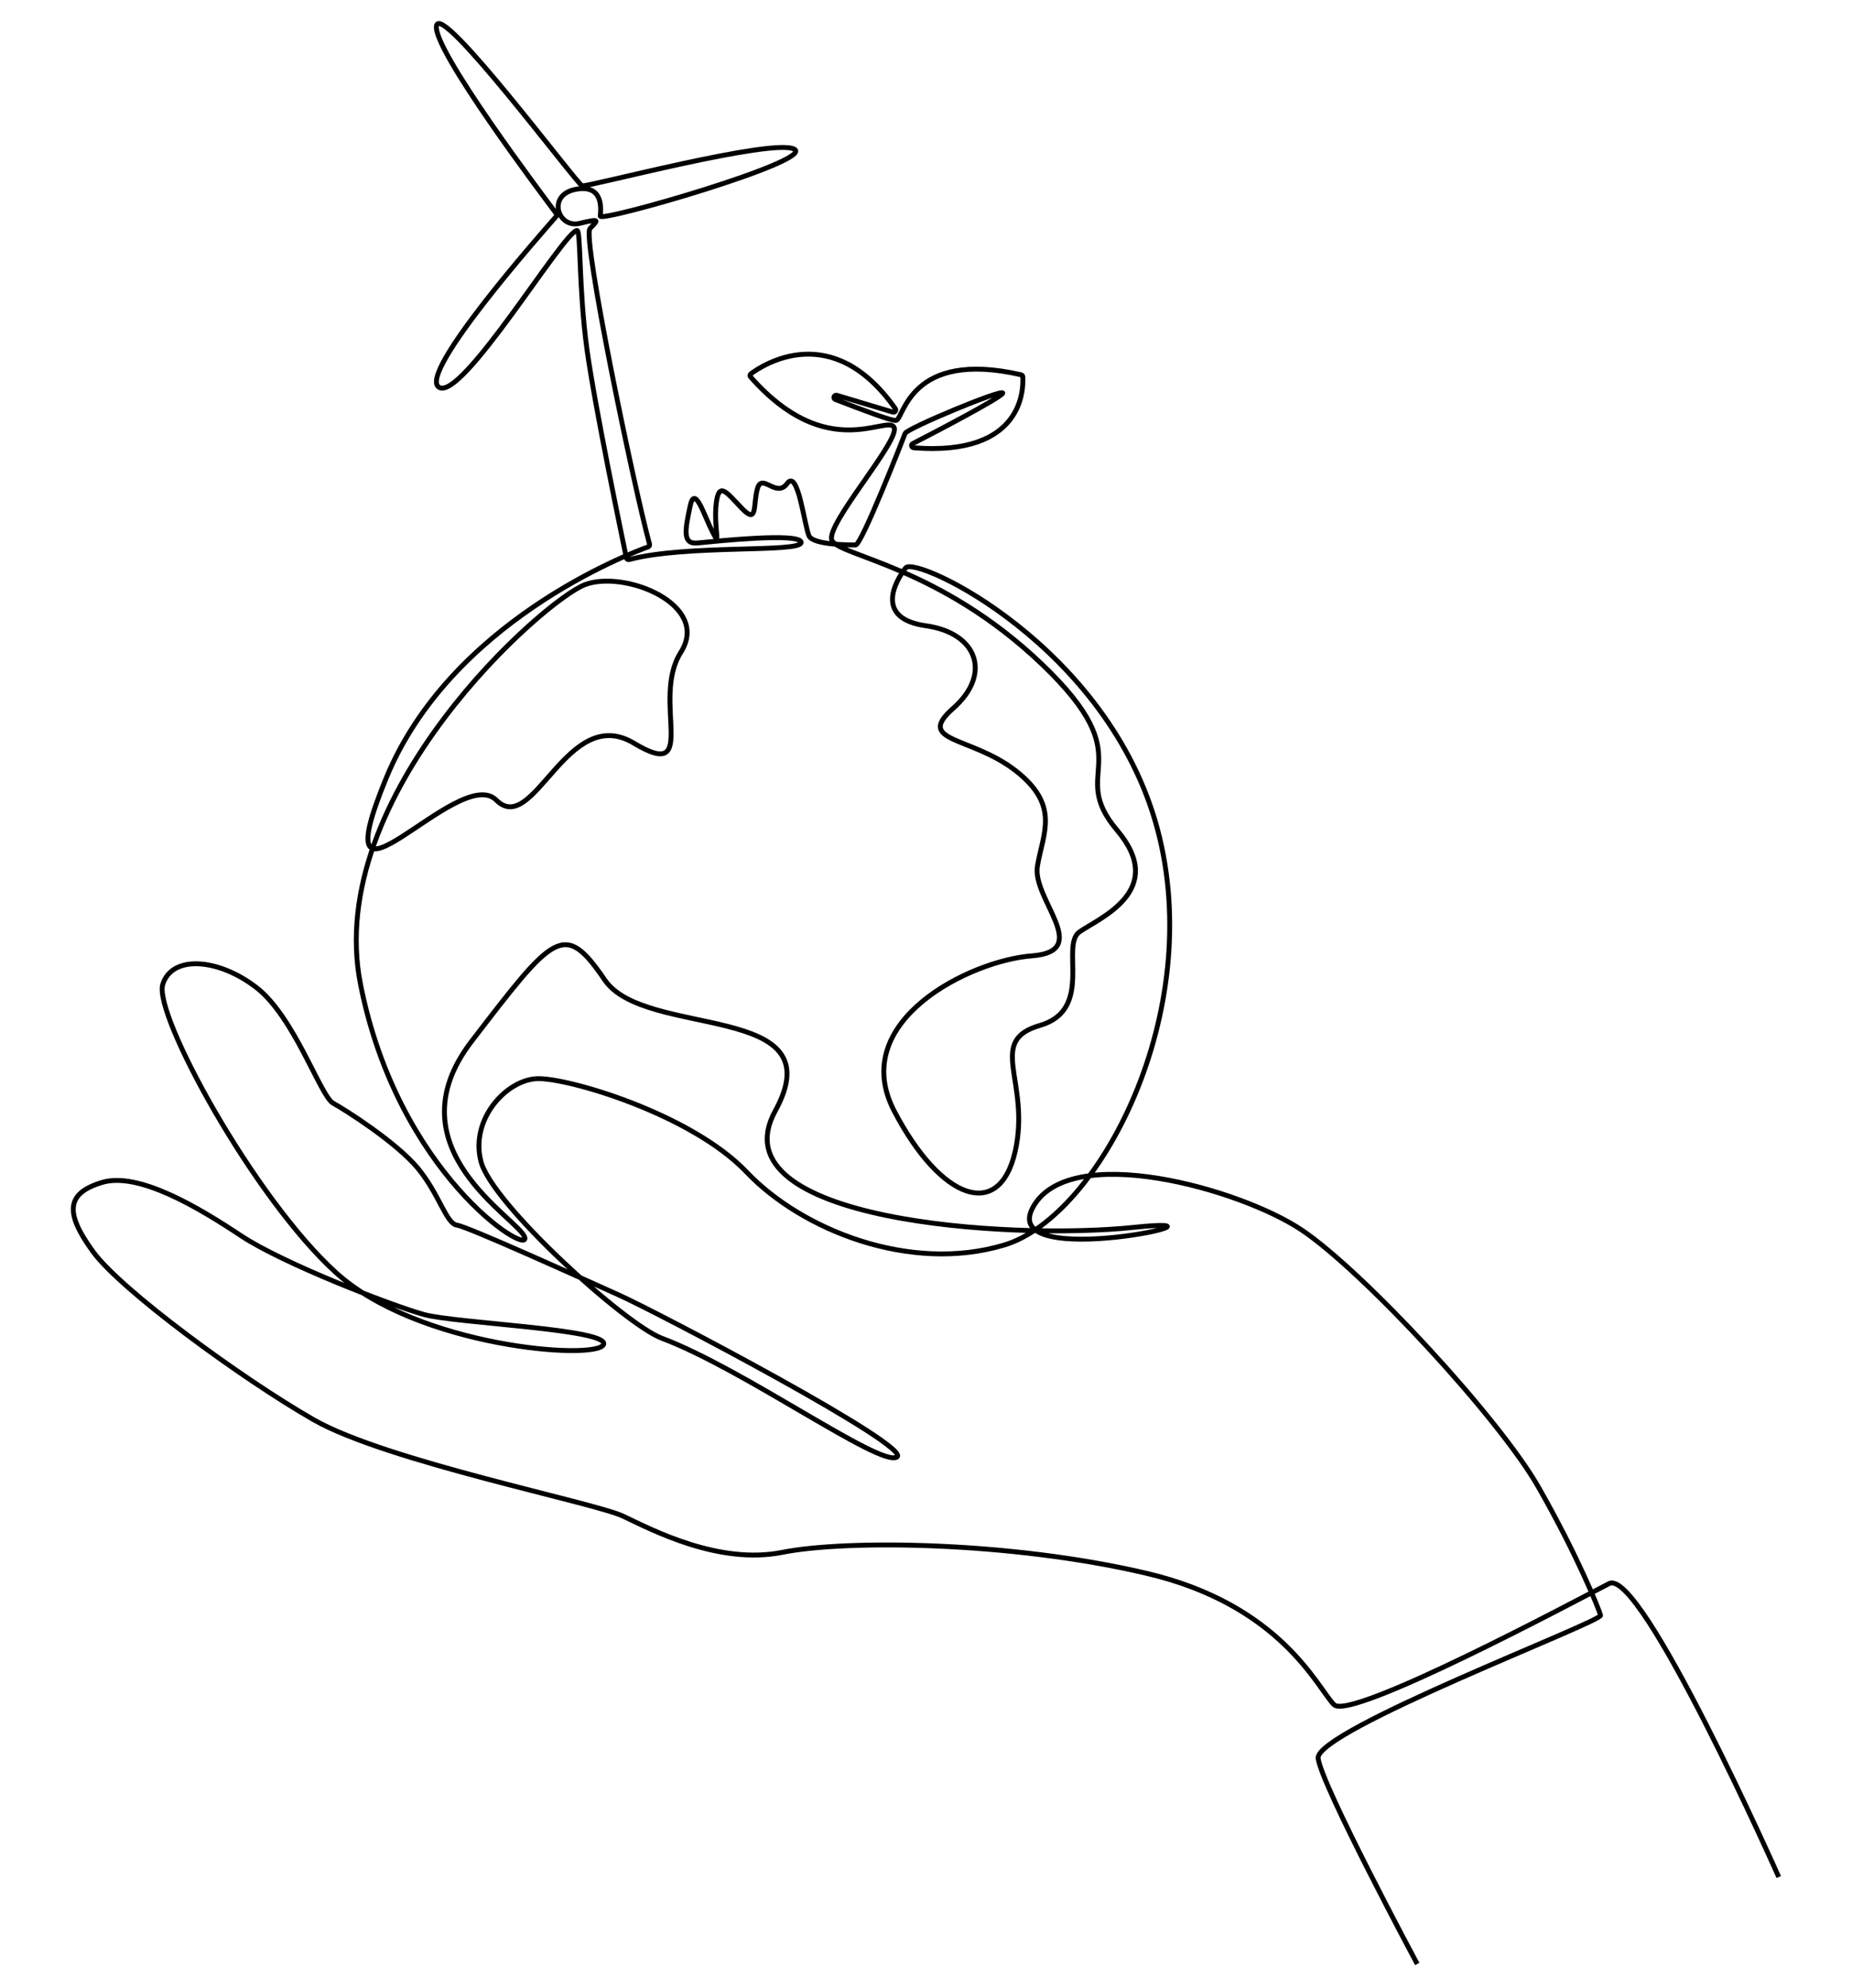
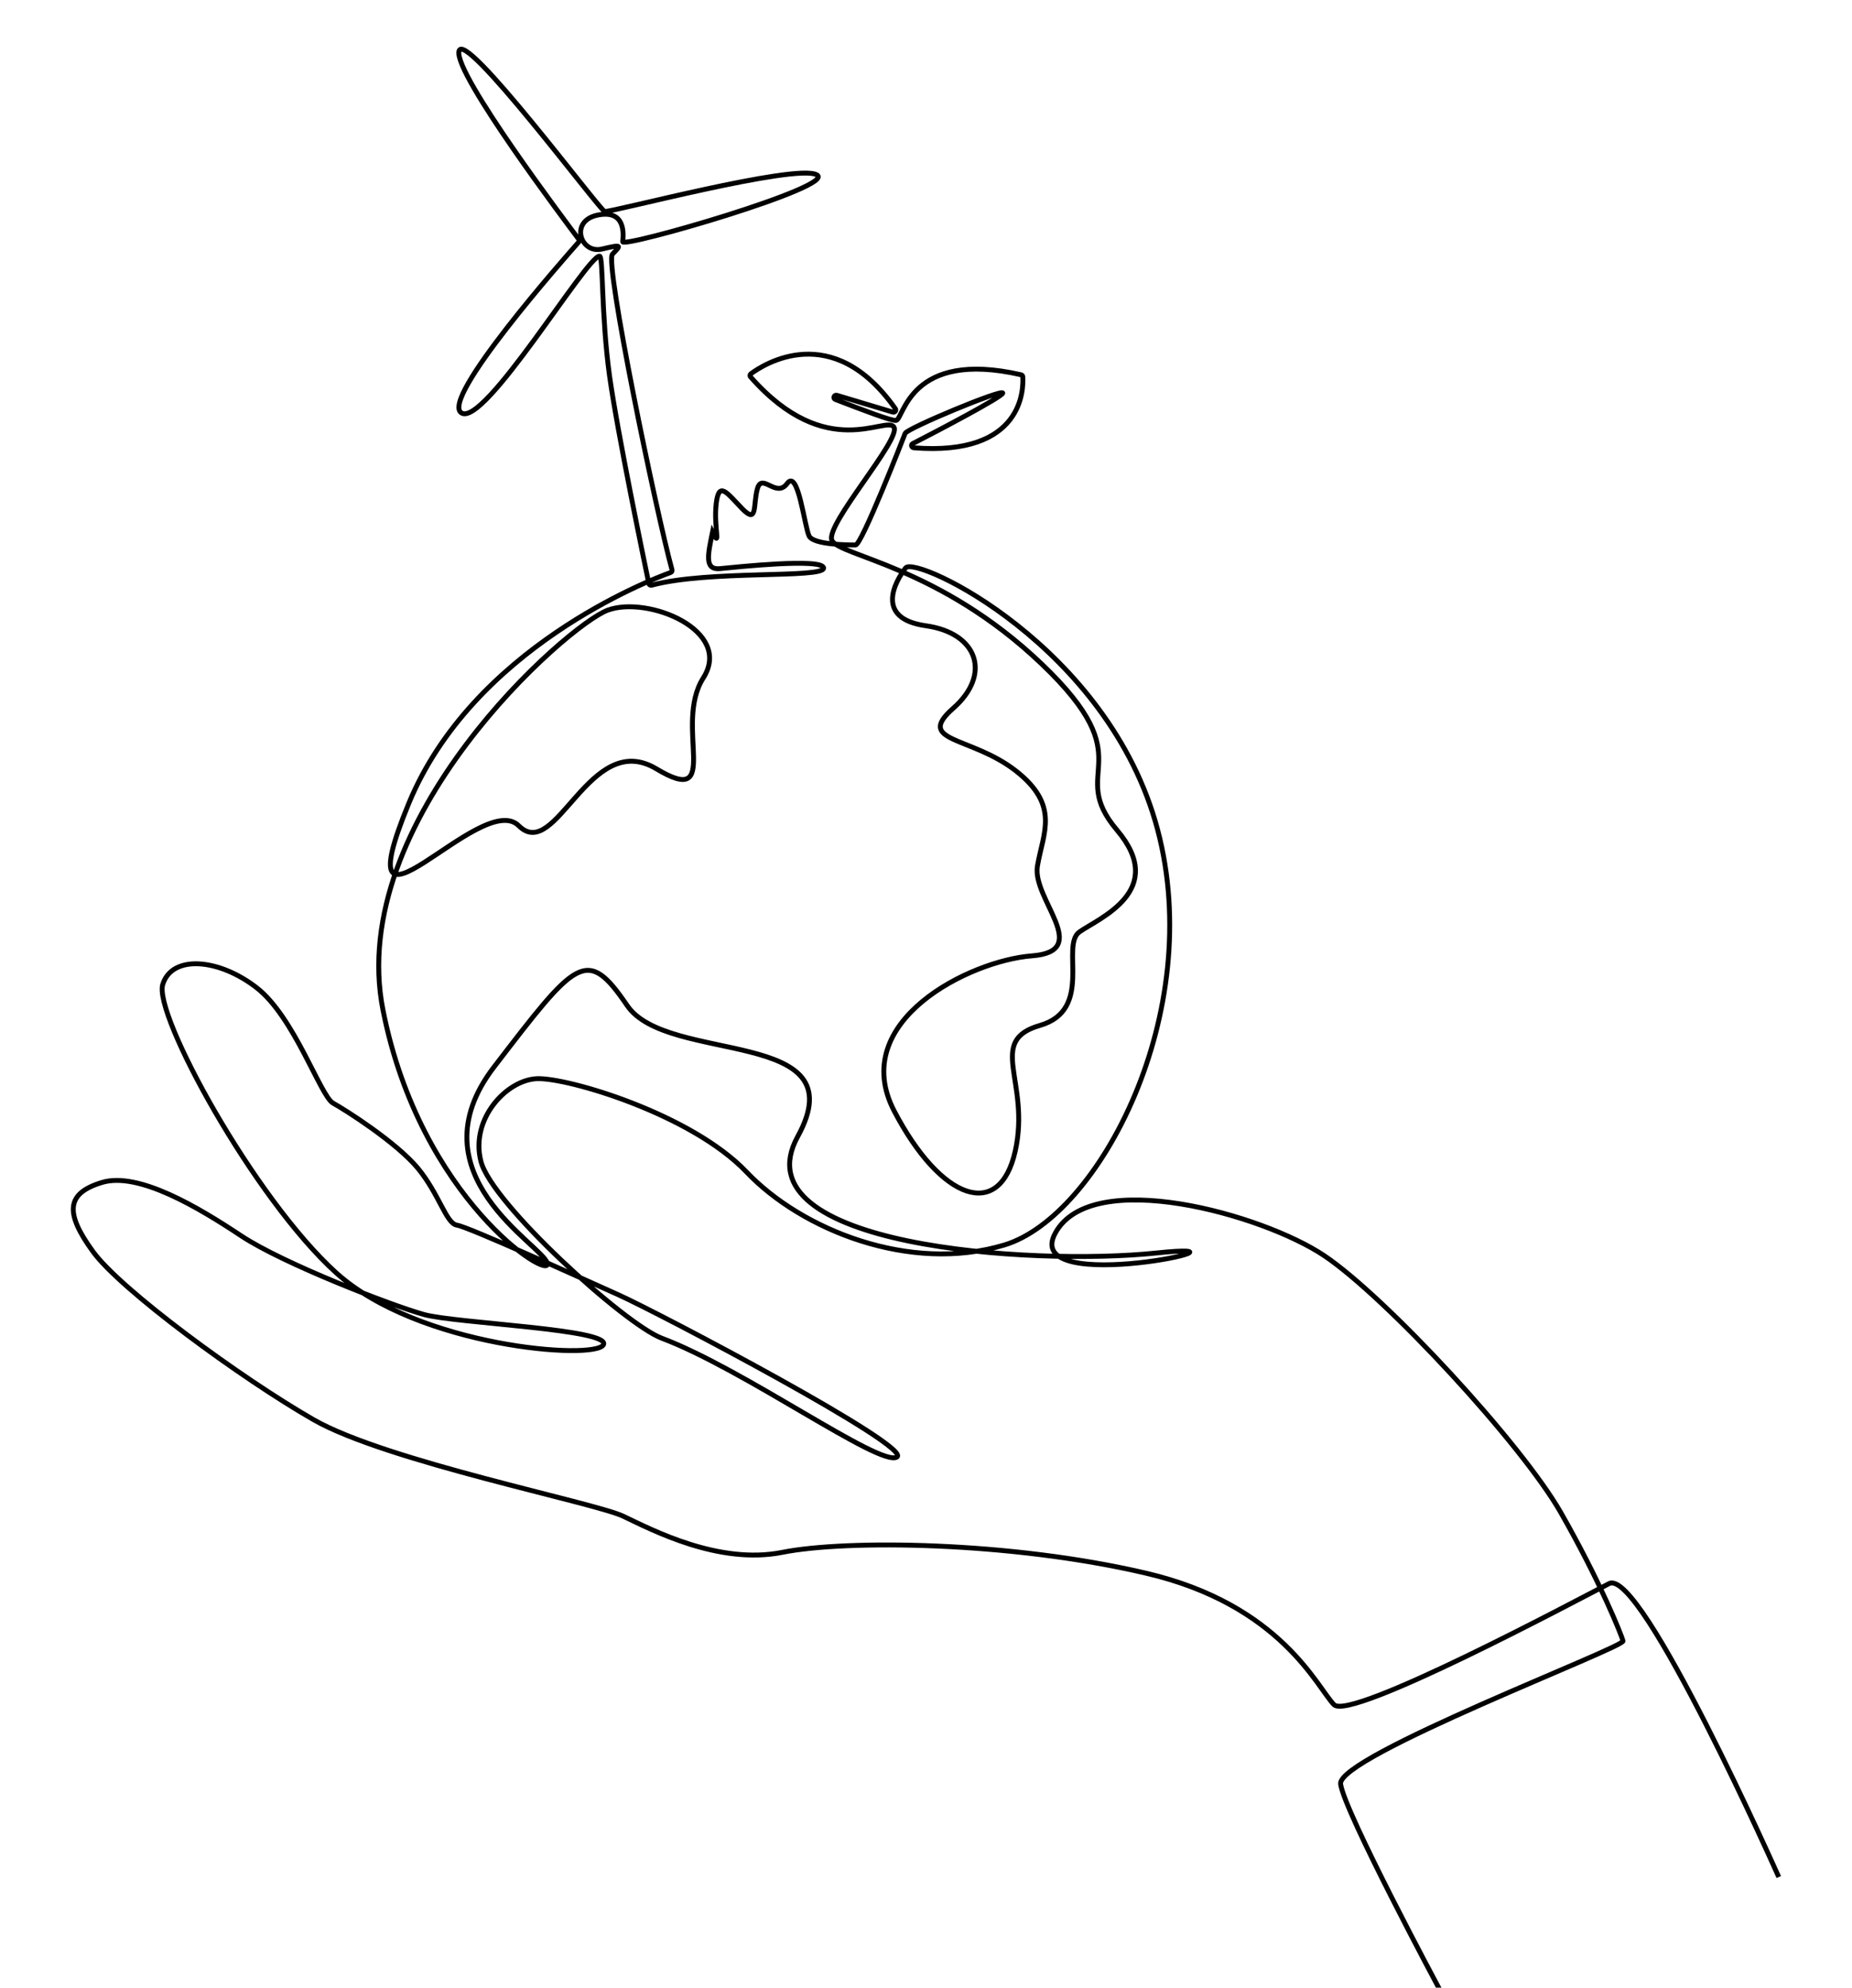
<svg xmlns="http://www.w3.org/2000/svg" version="1.1" id="Layer_1" x="0px" y="0px" viewBox="0 0 758.7 814.1" style="enable-background:new 0 0 758.7 814.1;" xml:space="preserve">
  <style type="text/css"> .st0{fill:none;stroke:#000000;stroke-width:2;stroke-miterlimit:10;} </style>
  <g>
-     <path class="st0" d="M728.7,768.8c0,0-56.4-127-69.5-120.2c-13.2,6.8-106,56.4-112.7,49.6c-6.8-6.8-21.6-41-77.2-53.9 c-55.6-13-122.7-13.7-148.8-8.5s-53.4-9.2-65.2-14.8s-97.1-22.5-126.8-39.5S49.2,528.1,38,512.5c-11.3-15.6-11.1-23.7,3.8-28.2 s39.6,10.3,56.9,21.8c17.3,11.5,62,28.7,75,32.3s77,6,73.5,12.4c-3.6,6.4-75.9,0.9-109.5-29.5c-33.6-30.4-75-106-71-118.2 c3.9-12.2,23.1-10.5,38.5,1.5c15.4,12,26.1,44.3,31.2,47.2c5.1,2.8,25.9,16,34.8,26.7c8.8,10.7,11.6,22.7,16,23.3 s49.6,21.1,66.1,28.5c16.5,7.4,121.2,62.5,114.1,66.5c-7.1,4-62.5-36-96.3-48.7c-15-5.6-69.8-55.2-74.1-72.5 c-4.4-17.3,10.5-33.3,23-33.8c12.5-0.5,63.2,14.5,85.8,38.2c22.5,23.7,67,41.6,105.7,29.9s82.7-95.1,62.7-170.2 S375.2,227.4,371,232.6c-4.1,5.3-13,20.7,8.3,23.7s27,19.9,11.2,33.8c-15.8,13.9,7.1,11.3,25.5,25.5c18.4,14.3,11.3,25.5,9,39.1 c-2.3,13.5,22.9,34.9-2.3,36.8c-25.2,1.9-75.5,26.7-56.4,63.5c19.2,36.8,43.2,45.1,49.6,16.5c6.4-28.6-12-45.1,10.1-51.5 c22.2-6.4,8.3-32.7,16.2-38.3c7.9-5.6,36.4-16.9,15.4-41.7c-21-24.8,11.3-27.8-30.8-68s-83.2-44.3-86-50.7 c-2.8-6.4,28.6-41.5,25.4-46.4c-3.2-4.9-27.5,14.9-58.7-20.5c-0.4-0.4-0.3-1,0.1-1.3c5-3.7,33.4-22.4,59.2,14.3 c0.5,0.7-0.2,1.6-1,1.4l-23-6.9c-1.1-0.3-1.7,1.3-0.6,1.7c11.1,4.3,23.2,8.9,24.9,8.6c3.2-0.6,5.4-29.2,51.2-18.7 c0.4,0.1,0.7,0.4,0.7,0.8c0.3,4.7,0.5,32.7-44.7,29.1c-0.9-0.1-1.2-1.3-0.4-1.7c9-4.6,36.9-19.2,36.9-20.7c0-1.9-39.3,14.5-40,16.5 c-0.8,2.1-17.8,45.7-20.3,45.7s-17.1,0-19-3.6c-1.9-3.6-4.5-27.8-9-21.6c-4.5,6.2-10.3-4.5-12.2,2.1c-1.9,6.6,0.2,14.8-6.2,8.3 c-6.4-6.6-9.6-11.6-10.7-2.1c-1.1,9.6,2.1,18.8-1.5,11.6c-3.6-7.1-7.3-19.7-9.2-10.5c-1.9,9.2-3.4,15.6,3,15 c6.4-0.6,42.6-4.5,42.5-0.2c-0.2,4.3-47.2,0.7-70.5,7c-0.5,0.1-1-0.2-1.1-0.7c-1.6-7.8-12.8-61.4-16.1-85.1 c-3.5-25.5-2.5-49-4.1-49c-5.4,0.2-47.3,70.3-56.6,64.2c-8.8-5.7,42.5-63.6,48.1-70c0.3-0.3,0.3-0.8,0-1.1 c-5-6.7-50.7-67.2-49.1-76.9c1.6-10.3,57.6,64.9,59.7,65.5c2.1,0.6,78.2-19.7,86.9-15c8.8,4.6-79.8,30.2-79.5,27.4 c0.3-2.8,1.4-13.3-10.3-10.9c-11.6,2.4-7,16,1.8,13.9c8.8-2.1,7.6-1.4,4.3,2.1c-3.3,3.5,18,106,24.4,129.3c0.1,0.5-0.1,0.9-0.6,1.1 c-8.4,3-81.1,31-107.3,94.7c-27.8,67.6,29.7-6.4,45.1,9c15.4,15.4,28.9-39.8,56.4-23.3c27.4,16.5,6.8-17.7,19.2-37.2 c12.4-19.5-22.7-33.8-39.1-27.8c-16.4,6-107.5,86-92.1,163.8c15.4,77.8,69.1,111.2,67.3,103.7c-1.8-7.5-55.6-36.4-21.8-80.4 s37.9-49.6,54.5-25.2c16.5,24.4,94.7,8.6,69.9,53.7c-24.8,45.1,96.2,53,146.9,47.7c50.7-5.3-56.4,18.8-41.3-8.3 c15-27.1,84.9-7.5,110.1,9.4s80.8,77,96.9,105.2s24.8,50,25.5,52.6c0.8,2.6-117.2,47.3-115.7,58.6c1.5,11.3,40.6,84.2,40.6,84.2" />
+     <path class="st0" d="M728.7,768.8c0,0-56.4-127-69.5-120.2c-13.2,6.8-106,56.4-112.7,49.6c-6.8-6.8-21.6-41-77.2-53.9 c-55.6-13-122.7-13.7-148.8-8.5s-53.4-9.2-65.2-14.8s-97.1-22.5-126.8-39.5S49.2,528.1,38,512.5c-11.3-15.6-11.1-23.7,3.8-28.2 s39.6,10.3,56.9,21.8c17.3,11.5,62,28.7,75,32.3s77,6,73.5,12.4c-3.6,6.4-75.9,0.9-109.5-29.5c-33.6-30.4-75-106-71-118.2 c3.9-12.2,23.1-10.5,38.5,1.5c15.4,12,26.1,44.3,31.2,47.2c5.1,2.8,25.9,16,34.8,26.7c8.8,10.7,11.6,22.7,16,23.3 s49.6,21.1,66.1,28.5c16.5,7.4,121.2,62.5,114.1,66.5c-7.1,4-62.5-36-96.3-48.7c-15-5.6-69.8-55.2-74.1-72.5 c-4.4-17.3,10.5-33.3,23-33.8c12.5-0.5,63.2,14.5,85.8,38.2c22.5,23.7,67,41.6,105.7,29.9s82.7-95.1,62.7-170.2 S375.2,227.4,371,232.6c-4.1,5.3-13,20.7,8.3,23.7s27,19.9,11.2,33.8c-15.8,13.9,7.1,11.3,25.5,25.5c18.4,14.3,11.3,25.5,9,39.1 c-2.3,13.5,22.9,34.9-2.3,36.8c-25.2,1.9-75.5,26.7-56.4,63.5c19.2,36.8,43.2,45.1,49.6,16.5c6.4-28.6-12-45.1,10.1-51.5 c22.2-6.4,8.3-32.7,16.2-38.3c7.9-5.6,36.4-16.9,15.4-41.7c-21-24.8,11.3-27.8-30.8-68s-83.2-44.3-86-50.7 c-2.8-6.4,28.6-41.5,25.4-46.4c-3.2-4.9-27.5,14.9-58.7-20.5c-0.4-0.4-0.3-1,0.1-1.3c5-3.7,33.4-22.4,59.2,14.3 c0.5,0.7-0.2,1.6-1,1.4l-23-6.9c-1.1-0.3-1.7,1.3-0.6,1.7c11.1,4.3,23.2,8.9,24.9,8.6c3.2-0.6,5.4-29.2,51.2-18.7 c0.4,0.1,0.7,0.4,0.7,0.8c0.3,4.7,0.5,32.7-44.7,29.1c-0.9-0.1-1.2-1.3-0.4-1.7c9-4.6,36.9-19.2,36.9-20.7c0-1.9-39.3,14.5-40,16.5 c-0.8,2.1-17.8,45.7-20.3,45.7s-17.1,0-19-3.6c-1.9-3.6-4.5-27.8-9-21.6c-4.5,6.2-10.3-4.5-12.2,2.1c-1.9,6.6,0.2,14.8-6.2,8.3 c-6.4-6.6-9.6-11.6-10.7-2.1c-1.1,9.6,2.1,18.8-1.5,11.6c-1.9,9.2-3.4,15.6,3,15 c6.4-0.6,42.6-4.5,42.5-0.2c-0.2,4.3-47.2,0.7-70.5,7c-0.5,0.1-1-0.2-1.1-0.7c-1.6-7.8-12.8-61.4-16.1-85.1 c-3.5-25.5-2.5-49-4.1-49c-5.4,0.2-47.3,70.3-56.6,64.2c-8.8-5.7,42.5-63.6,48.1-70c0.3-0.3,0.3-0.8,0-1.1 c-5-6.7-50.7-67.2-49.1-76.9c1.6-10.3,57.6,64.9,59.7,65.5c2.1,0.6,78.2-19.7,86.9-15c8.8,4.6-79.8,30.2-79.5,27.4 c0.3-2.8,1.4-13.3-10.3-10.9c-11.6,2.4-7,16,1.8,13.9c8.8-2.1,7.6-1.4,4.3,2.1c-3.3,3.5,18,106,24.4,129.3c0.1,0.5-0.1,0.9-0.6,1.1 c-8.4,3-81.1,31-107.3,94.7c-27.8,67.6,29.7-6.4,45.1,9c15.4,15.4,28.9-39.8,56.4-23.3c27.4,16.5,6.8-17.7,19.2-37.2 c12.4-19.5-22.7-33.8-39.1-27.8c-16.4,6-107.5,86-92.1,163.8c15.4,77.8,69.1,111.2,67.3,103.7c-1.8-7.5-55.6-36.4-21.8-80.4 s37.9-49.6,54.5-25.2c16.5,24.4,94.7,8.6,69.9,53.7c-24.8,45.1,96.2,53,146.9,47.7c50.7-5.3-56.4,18.8-41.3-8.3 c15-27.1,84.9-7.5,110.1,9.4s80.8,77,96.9,105.2s24.8,50,25.5,52.6c0.8,2.6-117.2,47.3-115.7,58.6c1.5,11.3,40.6,84.2,40.6,84.2" />
  </g>
</svg>